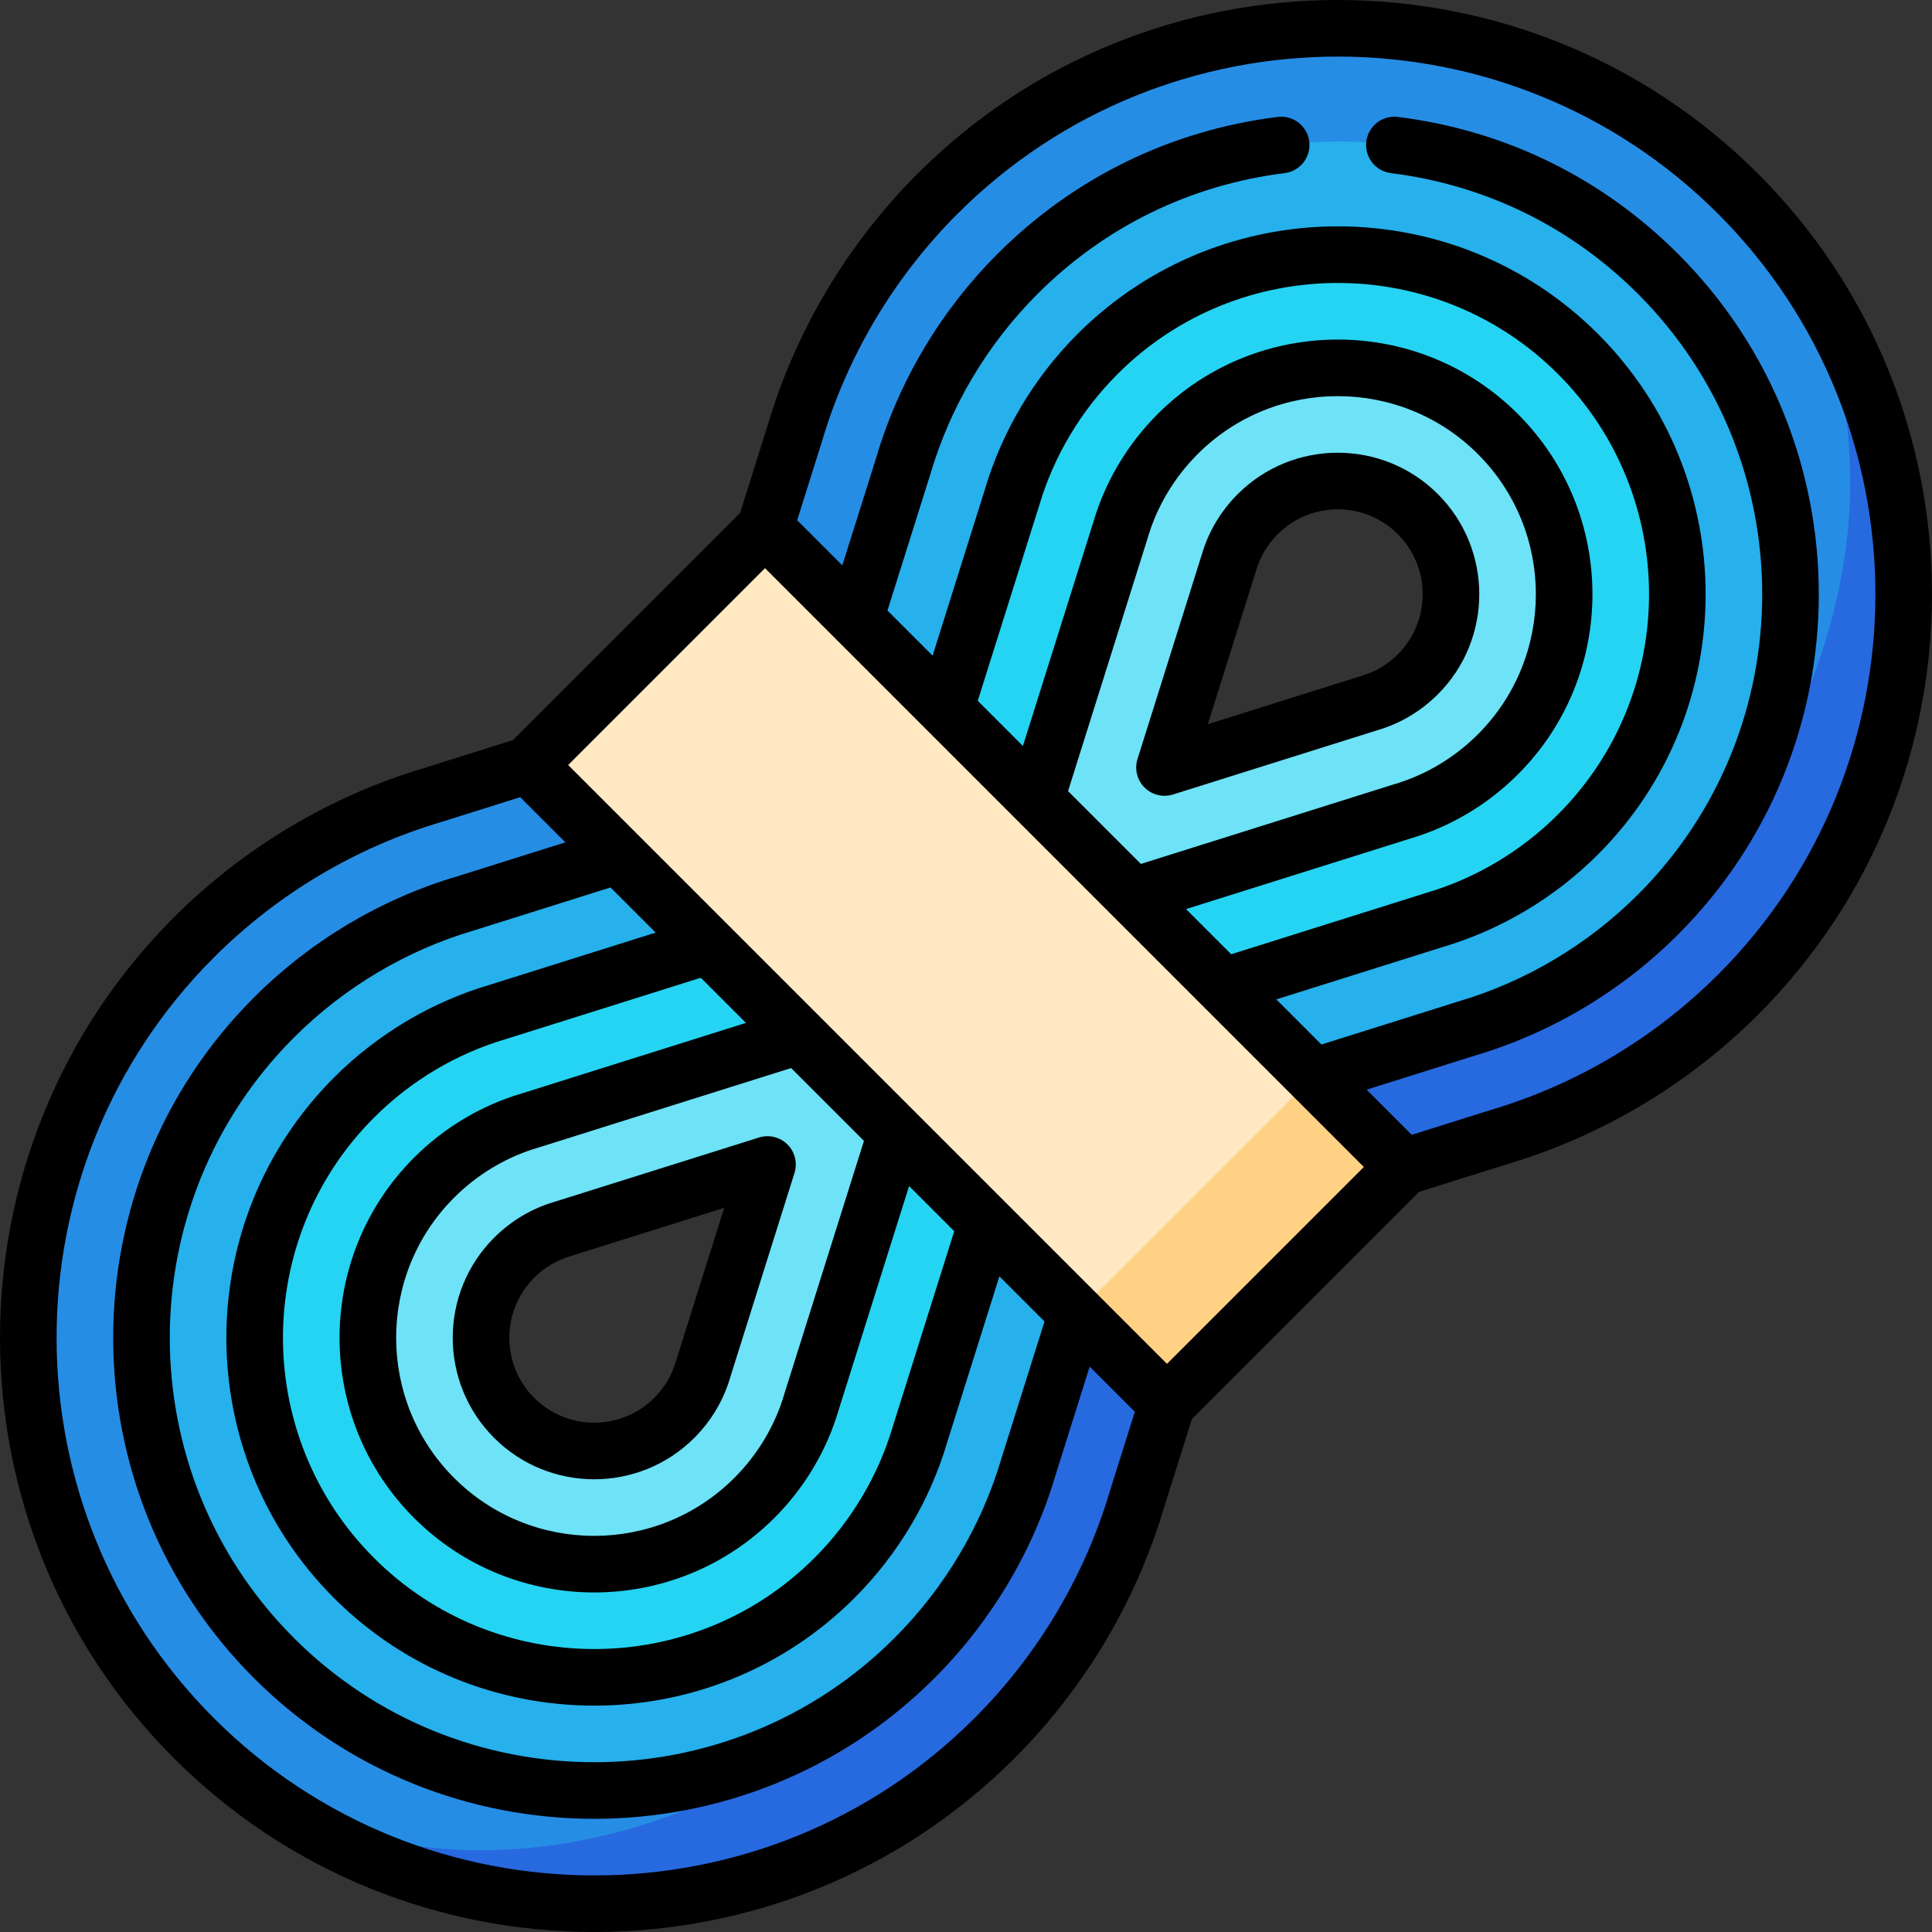
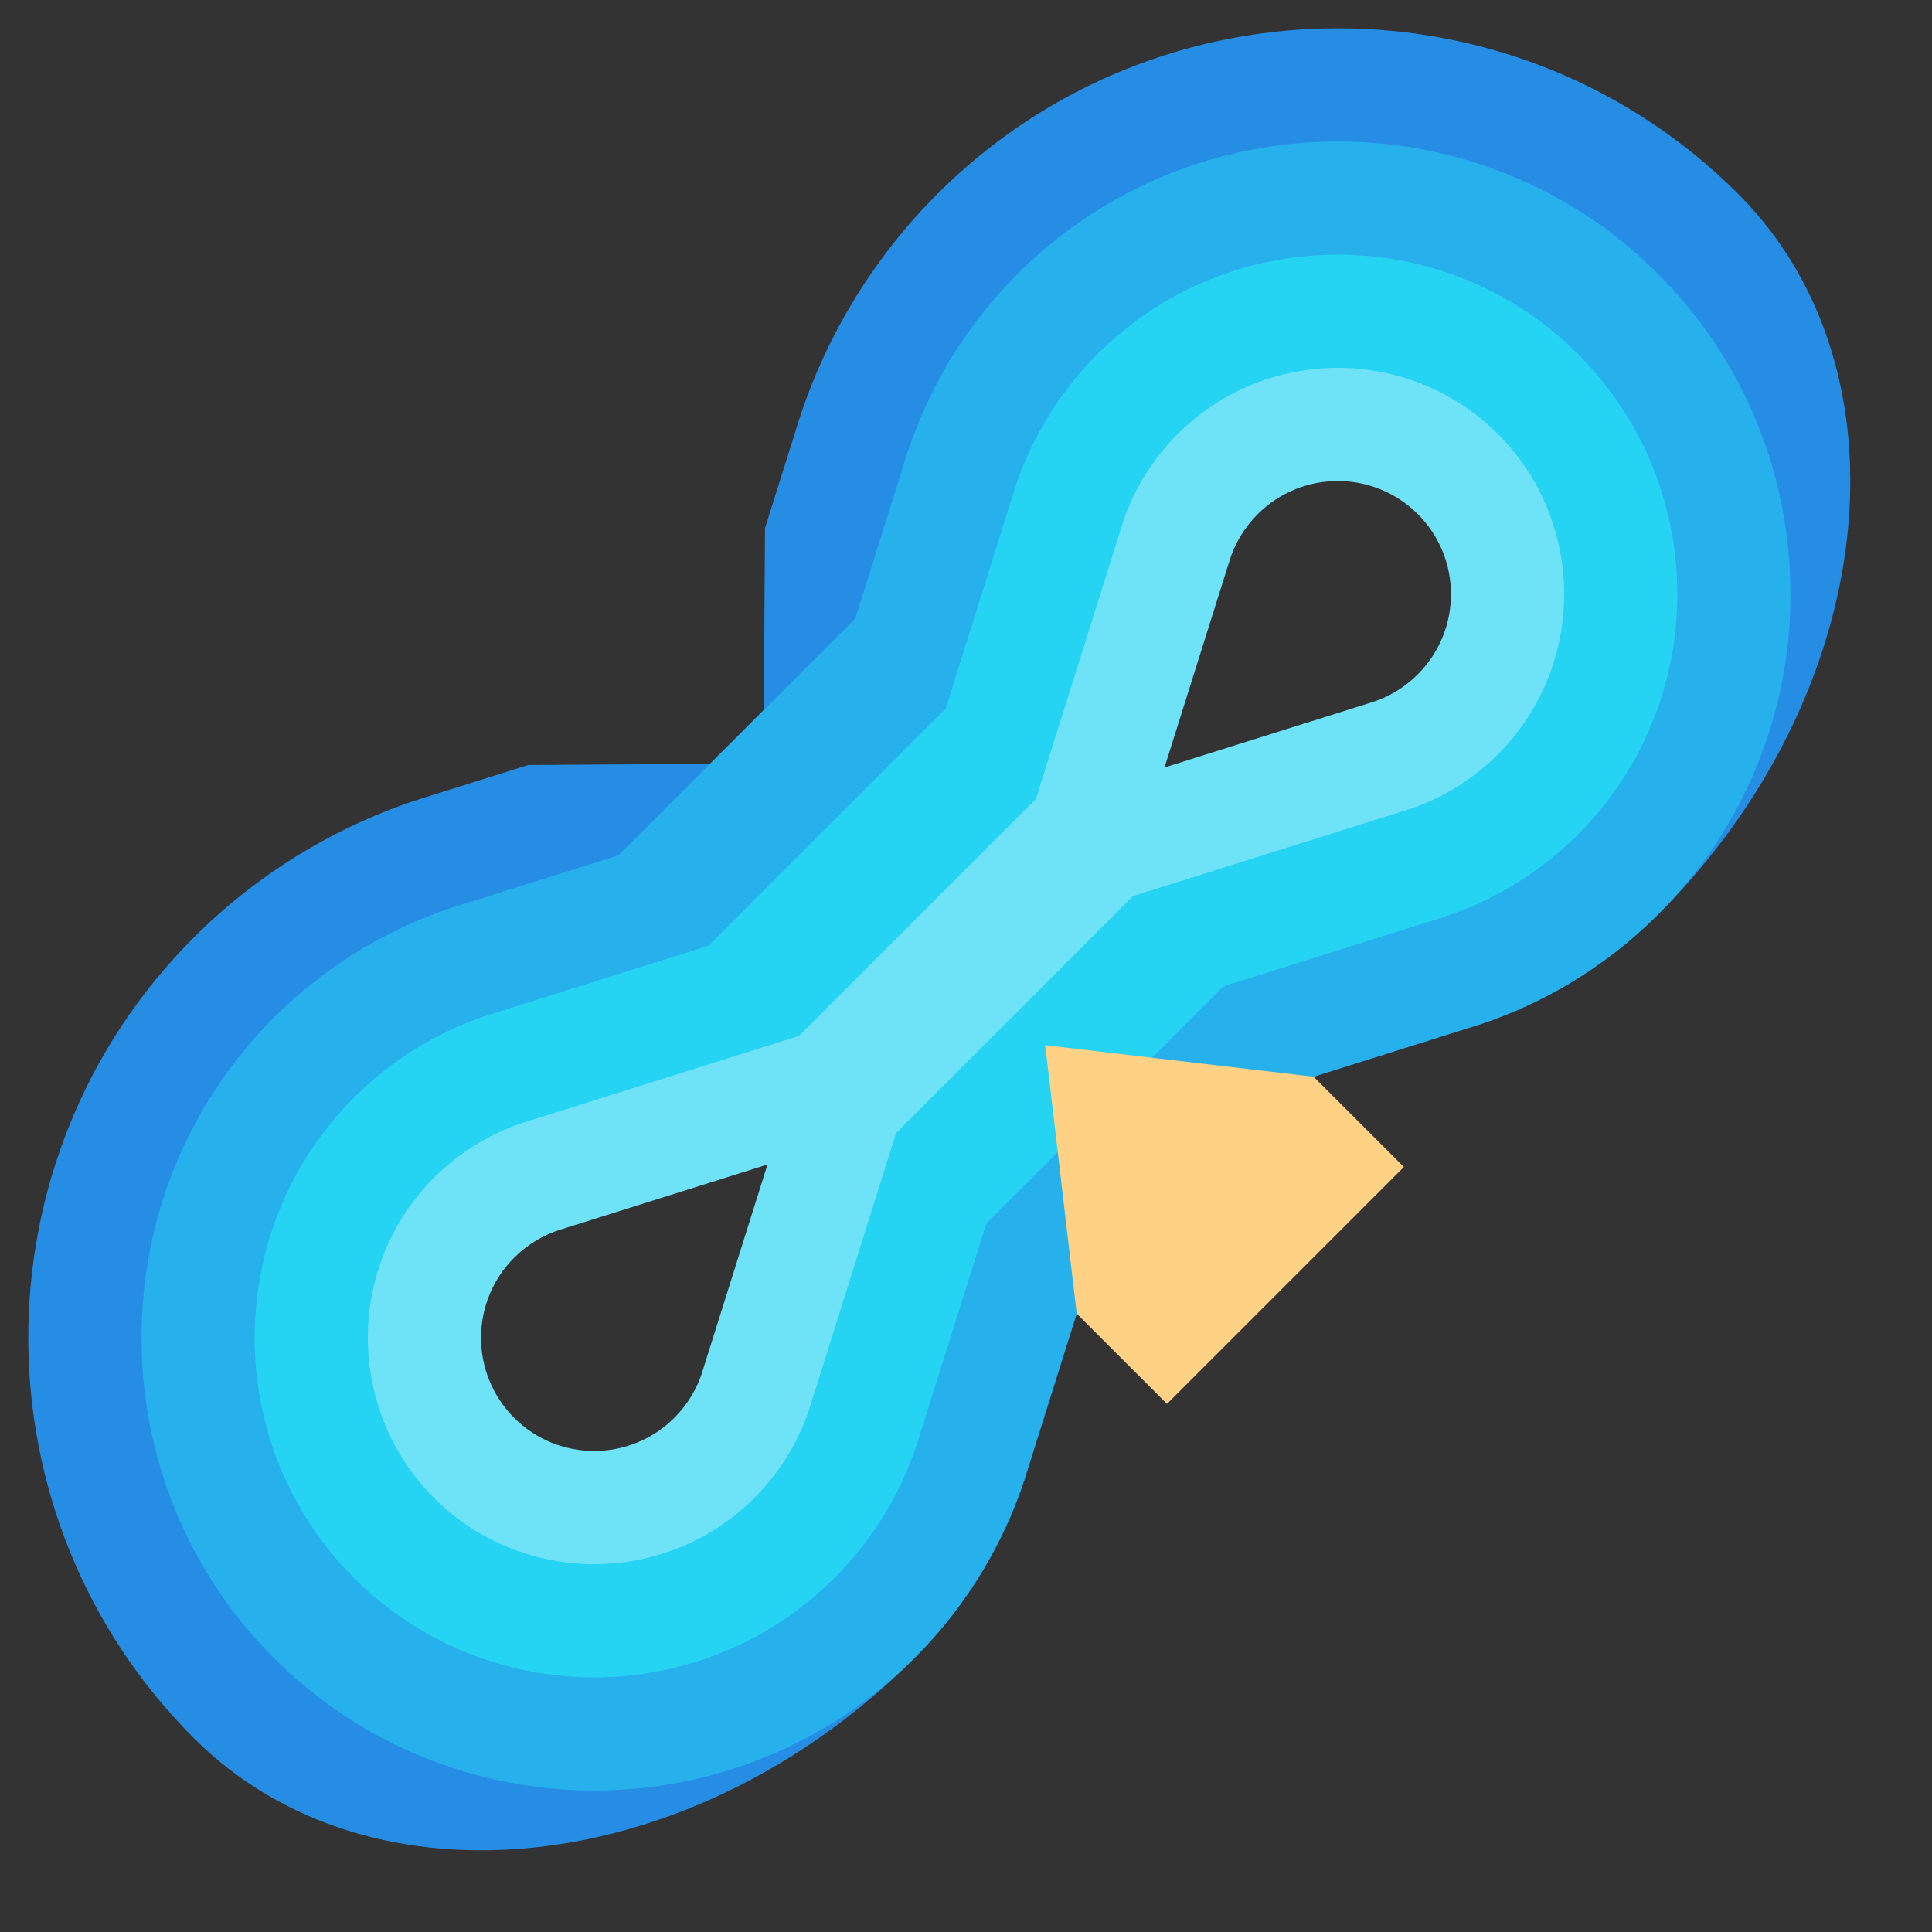
<svg xmlns="http://www.w3.org/2000/svg" id="Capa_1" height="512" viewBox="0 0 511.852 511.852" width="512">
  <rect x="0" y="0" width="511.852" height="511.852" fill="#333333" stroke="none" />
  <g>
-     <path d="m309.174 371.937 13.687-49.076 49.076-13.687 25.203-7.932c23.796-7.046 45.697-20.095 63.352-37.75 58.485-58.485 58.485-153.647 0-212.132l-146.968 262.163-262.164 146.969c58.485 58.485 153.647 58.485 212.132 0 17.655-17.655 30.704-39.557 37.75-63.352z" fill="#2769df" />
    <path d="m285.252 348.015-59.809-59.809-24.899 79.188c-2.095 7.038-5.999 13.554-11.298 18.852-17.546 17.546-46.094 17.546-63.64 0s-17.546-46.094 0-63.64c5.298-5.298 11.813-9.201 18.85-11.296l79.19-24.901 62.763-62.763 24.901-79.19c2.095-7.037 5.999-13.552 11.296-18.85 17.546-17.546 46.094-17.546 63.64 0s17.546 46.094 0 63.64c-5.298 5.298-11.814 9.203-18.852 11.298l-79.188 24.899 59.809 59.809 40.375-12.706c19.106-5.614 36.702-16.08 50.889-30.267 58.485-58.485 68.001-144.131 21.213-190.919-58.485-58.485-153.647-58.485-212.132 0-17.654 17.654-30.703 39.556-37.751 63.352l-7.931 25.203-.415 62.348-62.348.415-25.203 7.931c-23.796 7.048-45.697 20.097-63.352 37.751-58.485 58.485-58.485 153.647 0 212.132 46.788 46.788 132.434 37.272 190.919-21.213 14.187-14.187 24.653-31.783 30.267-50.889z" fill="#268de5" />
    <path d="m285.252 348.015 62.763-62.763 40.375-12.706c19.106-5.614 36.702-16.08 50.889-30.267 46.788-46.788 46.788-122.918 0-169.706s-122.918-46.788-169.706 0c-14.186 14.186-24.652 31.783-30.267 50.889l-12.706 40.375-62.762 62.763-40.375 12.706c-19.106 5.615-36.703 16.08-50.889 30.267-46.788 46.788-46.788 122.918 0 169.706s122.918 46.788 169.706 0c14.187-14.187 24.653-31.783 30.267-50.889zm-159.646 38.231c-17.546-17.546-17.546-46.094 0-63.64 5.298-5.298 11.813-9.201 18.85-11.296l79.19-24.901 62.763-62.763 24.901-79.19c2.095-7.037 5.999-13.552 11.296-18.85 17.546-17.546 46.094-17.546 63.64 0s17.546 46.094 0 63.64c-5.298 5.298-11.814 9.203-18.852 11.298l-79.188 24.899-62.763 62.763-24.899 79.188c-2.095 7.038-5.999 13.554-11.298 18.852-17.546 17.545-46.094 17.545-63.64 0z" fill="#26b0ec" />
    <path d="m261.331 324.094 62.763-62.763 55.838-17.568c14.301-4.203 27.487-12.051 38.133-22.697 35.091-35.091 35.091-92.188 0-127.279s-92.188-35.091-127.279 0c-10.646 10.646-18.495 23.832-22.696 38.134l-17.569 55.838-62.763 62.763-55.838 17.569c-14.302 4.202-27.488 12.051-38.134 22.696-35.091 35.091-35.091 92.188 0 127.279s92.188 35.091 127.279 0c10.646-10.646 18.495-23.832 22.697-38.133zm-135.725 62.152c-17.546-17.546-17.546-46.094 0-63.64 5.298-5.298 11.813-9.201 18.85-11.296l79.19-24.901 62.763-62.763 24.901-79.19c2.095-7.037 5.999-13.552 11.296-18.85 17.546-17.546 46.094-17.546 63.64 0s17.546 46.094 0 63.64c-5.298 5.298-11.814 9.203-18.852 11.298l-79.188 24.899-62.763 62.763-24.899 79.188c-2.095 7.038-5.999 13.554-11.298 18.852-17.546 17.545-46.094 17.545-63.64 0z" fill="#25d4f2" />
    <path d="m215.061 371.2.085-.271 22.262-70.758 62.763-62.763 70.758-22.262.271-.085.273-.081c9.497-2.79 18.273-8.021 25.379-15.127 23.394-23.394 23.394-61.459 0-84.853s-61.459-23.394-84.852 0c-7.106 7.106-12.336 15.881-15.126 25.378l-.081.274-.086.273-22.263 70.756-62.763 62.763-70.756 22.263-.273.086-.274.081c-9.497 2.79-18.272 8.021-25.378 15.126-23.394 23.394-23.394 61.459 0 84.853s61.459 23.394 84.853 0c7.106-7.106 12.336-15.882 15.127-25.379zm110.596-222.365c1.378-4.693 3.991-9.057 7.556-12.622 11.697-11.697 30.729-11.697 42.426 0s11.697 30.729 0 42.426c-3.565 3.565-7.929 6.178-12.622 7.557l-54.496 17.136zm-189.444 226.804c-11.697-11.697-11.697-30.729 0-42.426 3.565-3.565 7.929-6.178 12.622-7.556l54.497-17.136-17.136 54.496c-1.378 4.693-3.992 9.058-7.557 12.622-11.697 11.697-30.729 11.697-42.426 0z" fill="#6ee2f6" />
    <path d="m348.015 285.252-71.099-8.336 8.336 71.099 23.922 23.922 62.763-62.763z" fill="#ffd185" />
-     <path d="m199.585 141.196h88.76v205.538h-88.76z" fill="#ffe8c2" transform="matrix(.707 -.707 .707 .707 -101.054 243.965)" />
-     <path d="m365.204 193.37c5.865-1.736 11.306-4.995 15.739-9.427 14.621-14.621 14.621-38.412 0-53.033s-38.412-14.621-53.033 0c-4.433 4.433-7.691 9.873-9.427 15.74l-17.116 54.433c-.838 2.665-.125 5.576 1.851 7.552s4.887 2.69 7.552 1.851zm-45.215-1.507 12.823-40.779c.015-.045.028-.09.041-.135 1.025-3.491 2.984-6.753 5.663-9.432 8.773-8.773 23.047-8.773 31.82 0s8.773 23.047 0 31.82c-2.68 2.68-5.942 4.638-9.433 5.664-.045.013-.09.027-.135.041z" />
-     <path d="m146.65 318.482c-5.867 1.736-11.307 4.995-15.74 9.427-14.621 14.621-14.621 38.412 0 53.033s38.412 14.621 53.033 0c4.433-4.433 7.691-9.873 9.427-15.739l17.116-54.434c.838-2.665.125-5.576-1.851-7.552s-4.887-2.69-7.552-1.851zm45.213 1.507-12.822 40.779c-.015.045-.028.09-.041.135-1.025 3.491-2.984 6.753-5.664 9.433-8.773 8.773-23.047 8.773-31.82 0s-8.773-23.047 0-31.82c2.679-2.679 5.941-4.638 9.432-5.663.046-.014.09-.027.135-.041z" />
-     <path d="m315.776 375.941 60.165-60.165 23.391-7.361c24.966-7.404 47.947-21.103 66.463-39.619 61.409-61.409 61.409-161.329 0-222.739s-161.329-61.409-222.739 0c-18.515 18.515-32.213 41.496-39.62 66.461l-7.362 23.393-60.163 60.163-23.393 7.362c-24.966 7.407-47.947 21.105-66.461 39.62-61.409 61.409-61.409 161.329 0 222.739s161.329 61.409 222.739 0c18.516-18.516 32.215-41.498 39.619-66.463zm-62.113-319.278c55.561-55.561 145.964-55.561 201.525 0s55.561 145.964 0 201.525c-16.769 16.769-37.578 29.17-60.179 35.862-.041.012-.081.024-.122.037l-20.865 6.566-11.961-11.961 28.511-8.972c20.279-5.972 38.954-17.085 54.008-32.139 49.712-49.712 49.712-130.6 0-180.312-20.198-20.198-45.865-32.748-74.226-36.291-4.11-.514-7.858 2.402-8.372 6.512-.514 4.111 2.403 7.86 6.512 8.372 25.02 3.126 47.663 14.197 65.48 32.014 43.863 43.863 43.864 115.235 0 159.099-13.302 13.302-29.797 23.114-47.7 28.375-.046.013-.092.027-.137.041l-36.037 11.341-11.959-11.959 43.975-13.835c15.474-4.561 29.738-13.056 41.251-24.569 38.015-38.015 38.015-99.871 0-137.886s-99.871-38.015-137.886 0c-11.515 11.515-20.009 25.778-24.569 41.254l-13.835 43.973-11.96-11.96 11.341-36.036c.014-.045.028-.09.041-.137 5.262-17.904 15.074-34.399 28.375-47.7 17.817-17.817 40.46-28.888 65.48-32.014 4.11-.514 7.025-4.262 6.512-8.372-.513-4.108-4.261-7.026-8.372-6.512-28.361 3.543-54.028 16.093-74.226 36.291-15.054 15.054-26.166 33.729-32.139 54.008l-8.973 28.511-11.961-11.961 6.566-20.865c.012-.04.026-.081.037-.122 6.696-22.6 19.097-43.409 35.865-60.178zm55.511 304.667-158.652-158.652 52.156-52.156 18.603 18.603c.044.044 121.403 121.403 121.403 121.403.044.044 18.646 18.646 18.646 18.646zm-135.464-114.251-43.973 13.835c-15.476 4.56-29.739 13.055-41.254 24.569-38.015 38.015-38.015 99.871 0 137.886s99.871 38.015 137.886 0c11.513-11.513 20.008-25.777 24.569-41.251l13.835-43.975 11.959 11.959-11.341 36.036c-.014.045-.028.09-.041.137-5.261 17.903-15.073 34.398-28.375 47.7-43.863 43.863-115.236 43.863-159.099 0s-43.863-115.236 0-159.099c13.301-13.301 29.796-23.113 47.7-28.375.046-.013.092-.027.137-.041l36.037-11.341zm55.179 55.179-20.901 66.431-.085.271c-.01.033-.02.066-.03.099l-.089.3c-2.438 8.296-7.014 15.969-13.235 22.19-20.469 20.47-53.777 20.47-74.246 0-20.469-20.469-20.469-53.777 0-74.246 6.22-6.22 13.892-10.796 22.194-13.235l.274-.081c.048-.014.095-.029.143-.043l66.679-20.98zm-90.227-12.702-.398.122c-10.698 3.143-20.577 9.028-28.567 17.018-26.318 26.318-26.318 69.141 0 95.459s69.141 26.318 95.459 0c7.991-7.991 13.876-17.869 17.011-28.54l18.683-59.395 11.962 11.962-16.203 51.499c-.014.045-.028.09-.041.137-3.85 13.1-11.044 25.184-20.805 34.944-32.166 32.166-84.506 32.166-116.673 0s-32.166-84.506 0-116.673c9.761-9.761 21.845-16.955 34.944-20.804.046-.013.092-.027.137-.042l51.499-16.203 11.961 11.961zm175.558-48.706 58.949-18.546.419-.129c10.698-3.143 20.577-9.028 28.567-17.019 26.318-26.318 26.318-69.141 0-95.459s-69.141-26.318-95.459 0c-7.99 7.99-13.876 17.868-17.017 28.561l-18.678 59.374-11.961-11.961 16.203-51.499c.015-.046.029-.091.042-.137 3.849-13.099 11.042-25.183 20.804-34.944 32.166-32.166 84.506-32.166 116.673 0s32.166 84.506 0 116.673c-9.761 9.761-21.844 16.955-34.944 20.805-.046.013-.092.027-.137.041l-51.499 16.203zm-31.257-31.257 20.894-66.406.086-.273c.014-.048.03-.095.043-.143l.082-.28c2.438-8.297 7.014-15.969 13.234-22.189 20.47-20.469 53.777-20.469 74.246 0 20.47 20.469 20.47 53.777 0 74.246-6.22 6.22-13.894 10.797-22.217 13.242l-.273.081c-.033.01-.066.02-.099.03l-66.702 20.986zm-226.3 245.596c-55.561-55.561-55.561-145.964 0-201.525 16.768-16.768 37.577-29.17 60.178-35.863.041-.012.081-.025.122-.037l20.865-6.566 11.962 11.962-28.511 8.972c-20.28 5.973-38.954 17.085-54.008 32.139-49.712 49.712-49.712 130.6 0 180.312s130.6 49.712 180.312 0c15.054-15.054 26.166-33.728 32.139-54.007l8.973-28.512 11.961 11.961-6.566 20.865c-.013.041-.026.081-.037.122-6.692 22.6-19.093 43.41-35.862 60.179-55.563 55.559-145.966 55.559-201.528-.002z" />
  </g>
</svg>